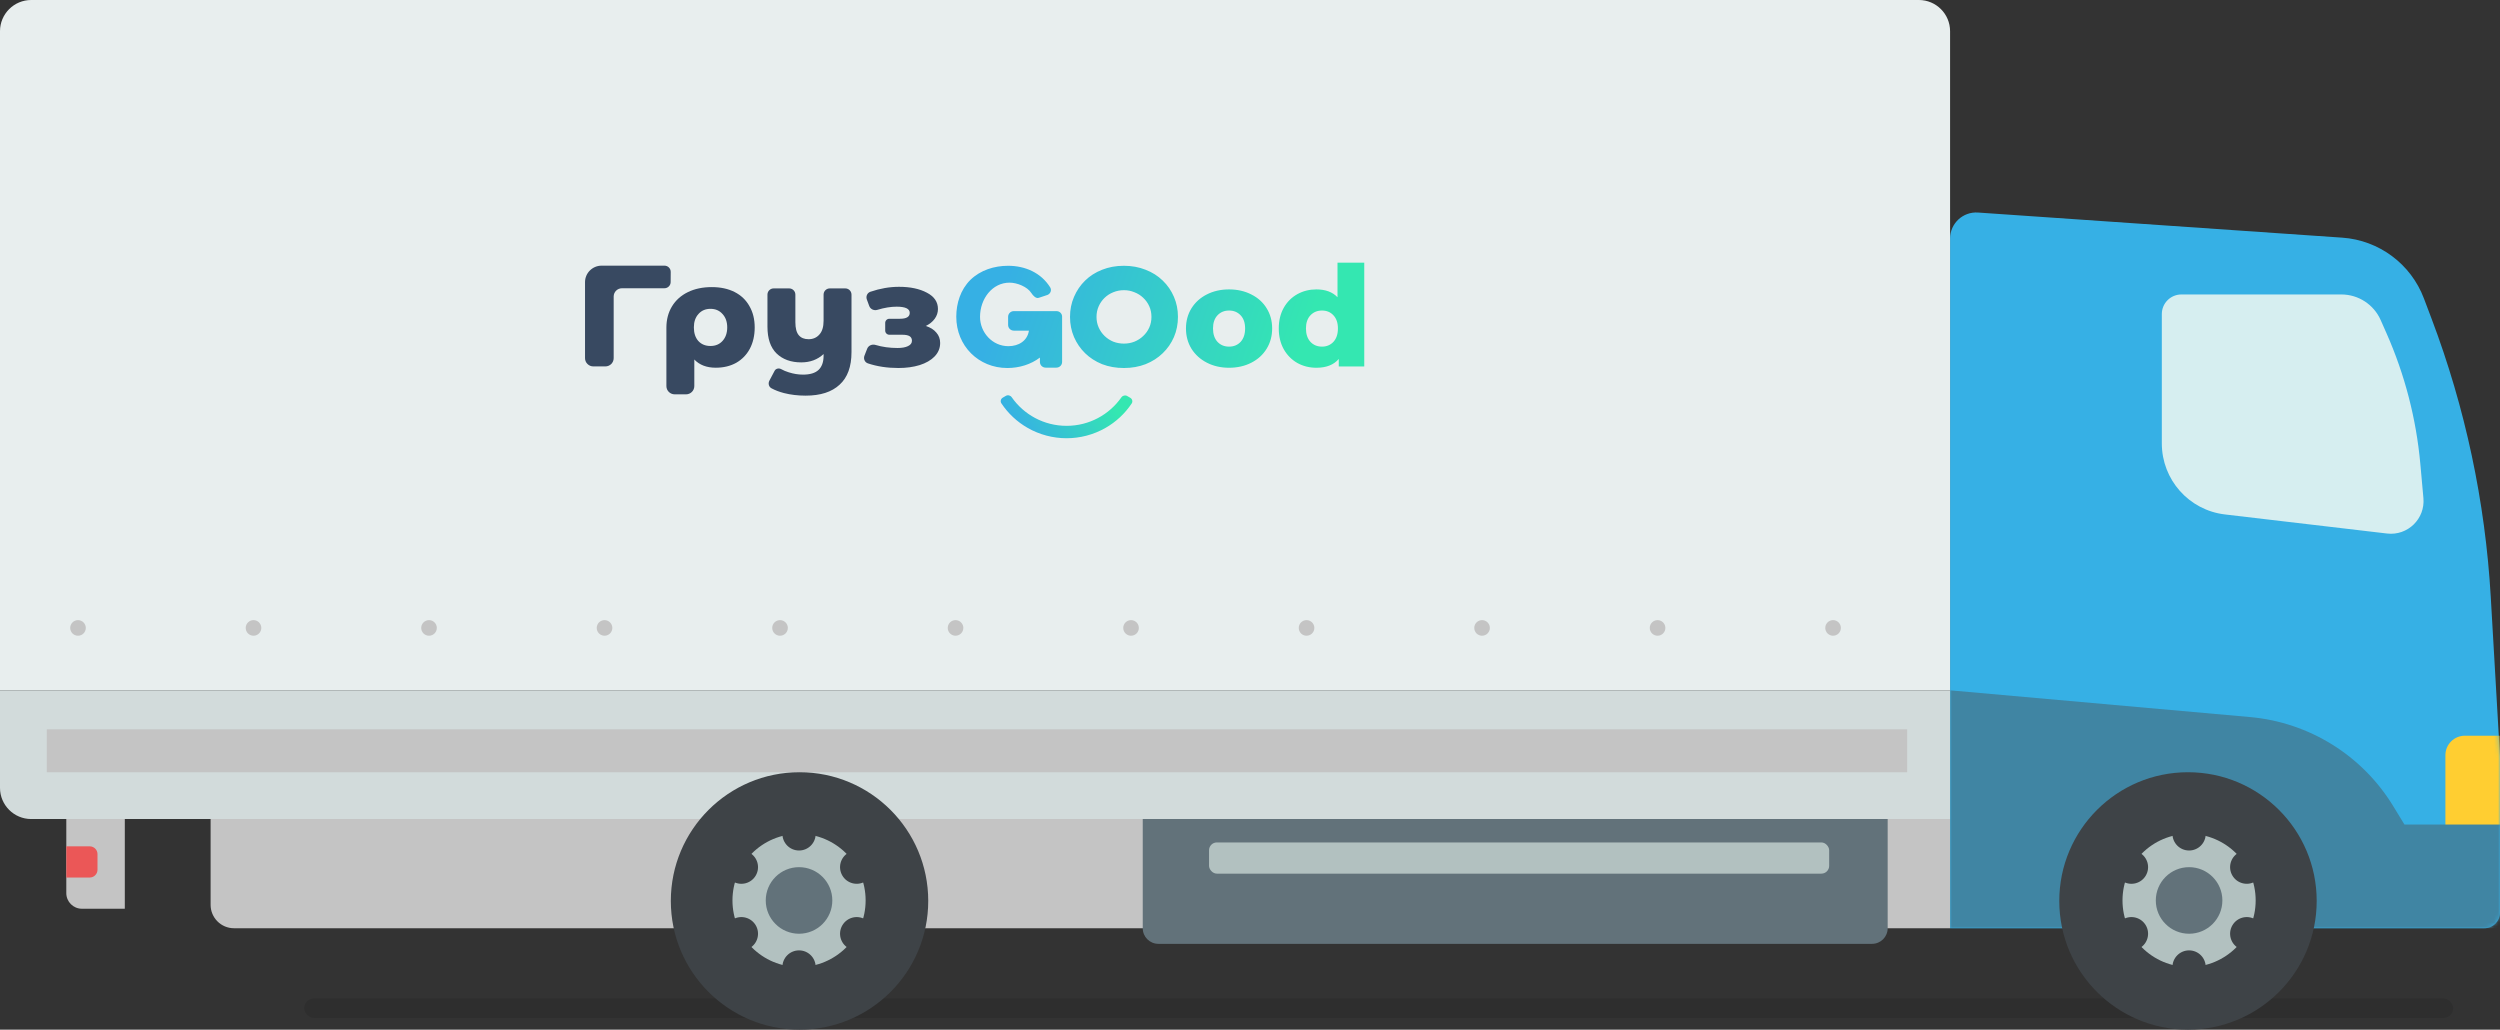
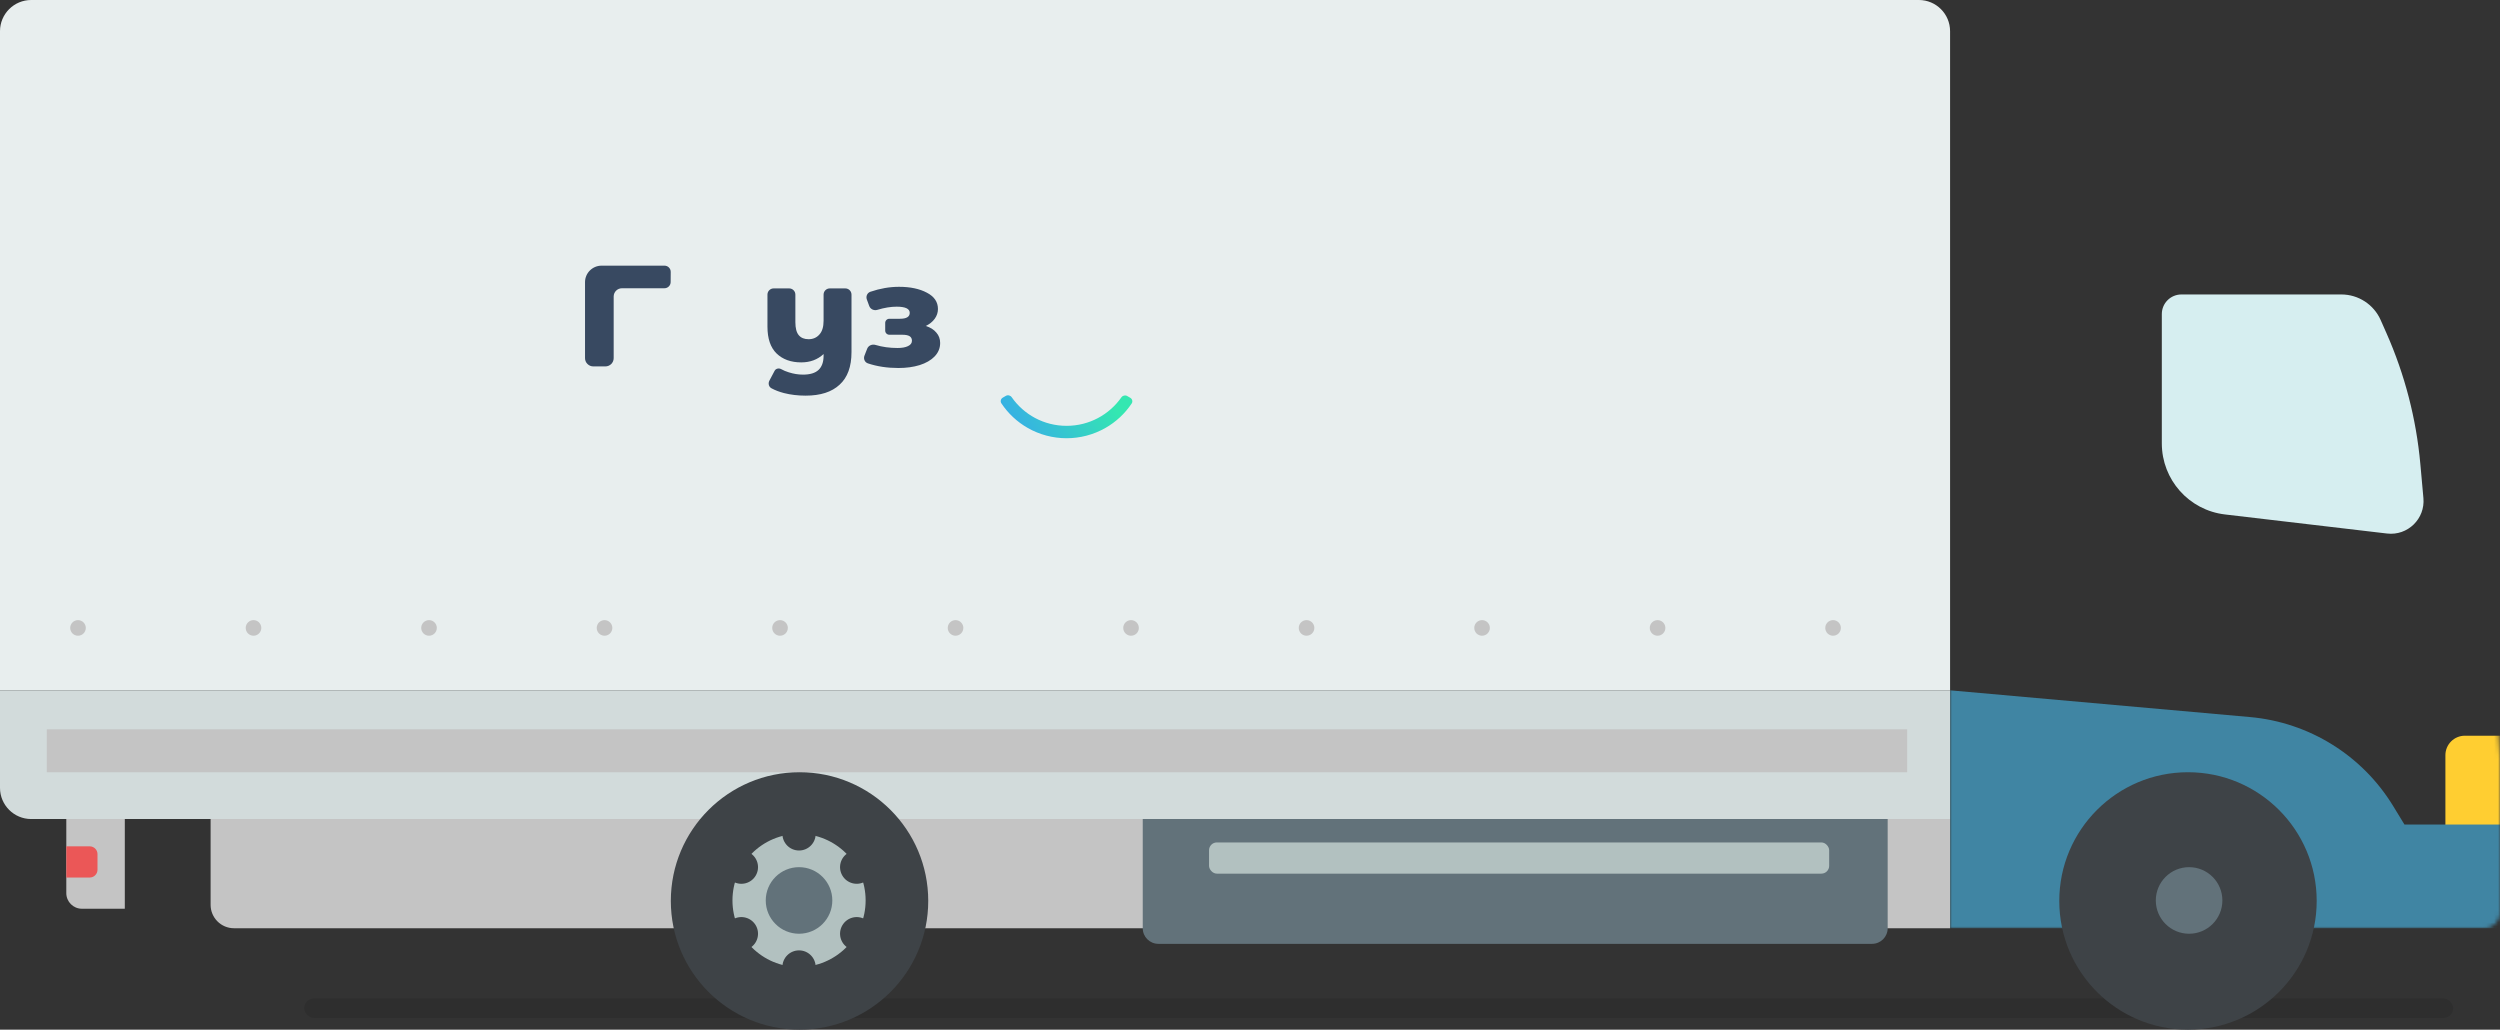
<svg xmlns="http://www.w3.org/2000/svg" width="641" height="264" viewBox="0 0 641 264" fill="none">
  <rect x="0" y="0" width="641" height="264" fill="#333333" stroke="none" />
  <rect opacity="0.1" x="78" y="256" width="551" height="5" rx="2.5" fill="black" />
-   <path d="M641 194.015V234C641 236.209 639.209 238 637 238H500V61.177C500 57.296 503.288 54.227 507.16 54.494L600.526 60.933C609.956 61.583 618.143 67.666 621.488 76.507L623.45 81.696C632.1 104.562 637.218 128.612 638.629 153.019L641 194.015Z" fill="#36B0E5" />
  <mask id="mask0_416_1984" style="mask-type:alpha" maskUnits="userSpaceOnUse" x="500" y="62" width="141" height="176">
    <path d="M641 194.015V234C641 236.209 639.209 238 637 238H500V65C500 63.343 501.343 62 503 62H599.287C609.346 62 618.354 68.224 621.913 77.632L623.45 81.696C632.1 104.562 637.218 128.612 638.629 153.019L641 194.015Z" fill="#36B0E5" />
  </mask>
  <g mask="url(#mask0_416_1984)">
    <path d="M642.919 188.634H632C629.239 188.634 627 190.873 627 193.634V213.317H642.919V188.634Z" fill="#FFCE31" />
    <path d="M613.606 206.663C605.678 193.667 592.054 185.203 576.89 183.852L500 177V238H652L652 211.406H616.5L613.606 206.663Z" fill="#4085A3" />
  </g>
  <path d="M621.364 127.726L620.574 118.96C619.532 107.398 616.605 96.084 611.909 85.468L610.403 82.062C608.638 78.073 604.687 75.5 600.324 75.5H559.315C556.54 75.5 554.291 77.749 554.291 80.524V113.696C554.291 122.993 561.249 130.819 570.483 131.905L612.046 136.795C617.327 137.416 621.842 133.022 621.364 127.726Z" fill="#D6EEF0" />
  <path d="M54 210H500V238H60C56.686 238 54 235.314 54 232V210Z" fill="#C4C4C4" />
  <path d="M32 210H17V229C17 231.209 18.791 233 21 233H32V210Z" fill="#C4C4C4" />
  <path d="M25 219C25 217.895 24.105 217 23 217H17L17 225H23C24.105 225 25 224.105 25 223V219Z" fill="#EB5757" />
  <circle cx="561" cy="231" r="33" fill="#3E4347" />
-   <circle cx="561.281" cy="230.873" r="17.071" fill="#B2C1C0" />
  <circle cx="561.283" cy="230.875" r="8.535" fill="#62727A" />
  <circle cx="561.282" cy="213.801" r="4.268" fill="#3E4347" />
  <circle cx="561.282" cy="247.944" r="4.268" fill="#3E4347" />
  <circle cx="576.067" cy="222.335" r="4.268" transform="rotate(60 576.067 222.335)" fill="#3E4347" />
  <circle cx="546.5" cy="239.407" r="4.268" transform="rotate(60 546.5 239.407)" fill="#3E4347" />
  <circle cx="576.068" cy="239.408" r="4.268" transform="rotate(120 576.068 239.408)" fill="#3E4347" />
  <circle cx="546.501" cy="222.337" r="4.268" transform="rotate(120 546.501 222.337)" fill="#3E4347" />
  <path d="M0 8C0 3.582 3.582 0 8 0H492C496.418 0 500 3.582 500 8V177H0V8Z" fill="#E8EEEE" />
  <path d="M171.955 72.331C171.949 73.203 171.235 73.908 170.357 73.908H159.476C158.3 73.908 157.346 74.855 157.346 76.024V91.834C157.346 93.002 156.392 93.95 155.216 93.95H152.13C150.954 93.95 150 93.002 150 91.834V72.345C150 70.008 151.907 68.113 154.26 68.113H170.374C171.261 68.113 171.977 68.83 171.972 69.71L171.955 72.331Z" fill="#384961" />
-   <path d="M182.505 73.612C184.74 73.612 186.686 74.031 188.344 74.867C190.001 75.704 191.27 76.91 192.149 78.485C193.053 80.035 193.505 81.856 193.505 83.947C193.505 86.014 193.09 87.835 192.262 89.41C191.433 90.96 190.265 92.166 188.758 93.027C187.251 93.864 185.506 94.282 183.522 94.282C181.186 94.282 179.353 93.581 178.022 92.178V98.994C178.022 100.163 177.068 101.11 175.892 101.11H172.994C171.818 101.11 170.864 100.163 170.864 98.994V84.021C170.864 81.954 171.341 80.133 172.296 78.558C173.25 76.984 174.606 75.766 176.364 74.904C178.122 74.043 180.169 73.612 182.505 73.612ZM182.166 88.709C183.446 88.709 184.476 88.278 185.255 87.417C186.058 86.531 186.46 85.374 186.46 83.947C186.46 82.52 186.058 81.376 185.255 80.515C184.476 79.629 183.446 79.186 182.166 79.186C180.885 79.186 179.855 79.629 179.077 80.515C178.298 81.376 177.909 82.52 177.909 83.947C177.909 85.399 178.285 86.556 179.039 87.417C179.817 88.278 180.86 88.709 182.166 88.709Z" fill="#384961" />
  <path d="M216.726 73.945C217.608 73.945 218.324 74.655 218.324 75.532V90.296C218.324 94.011 217.306 96.792 215.272 98.638C213.263 100.508 210.362 101.443 206.57 101.443C204.586 101.443 202.728 101.221 200.995 100.778C199.809 100.471 198.745 100.063 197.802 99.554C197.102 99.176 196.901 98.301 197.272 97.6L198.612 95.07C198.927 94.474 199.718 94.32 200.307 94.652C200.88 94.974 201.524 95.245 202.238 95.463C203.469 95.857 204.687 96.054 205.892 96.054C207.7 96.054 209.031 95.648 209.885 94.836C210.739 94.024 211.166 92.818 211.166 91.219V90.776C209.634 92.203 207.725 92.916 205.44 92.916C202.803 92.916 200.693 92.154 199.111 90.628C197.554 89.102 196.776 86.814 196.776 83.763V75.532C196.776 74.655 197.491 73.945 198.373 73.945H202.336C203.218 73.945 203.933 74.655 203.933 75.532V82.618C203.933 84.144 204.222 85.251 204.8 85.94C205.377 86.629 206.219 86.974 207.324 86.974C208.454 86.974 209.37 86.58 210.074 85.793C210.802 85.005 211.166 83.824 211.166 82.249V75.532C211.166 74.655 211.881 73.945 212.763 73.945H216.726Z" fill="#384961" />
  <path d="M237.364 83.578C238.544 83.947 239.448 84.513 240.076 85.276C240.729 86.014 241.055 86.9 241.055 87.934C241.055 89.262 240.578 90.419 239.624 91.403C238.695 92.363 237.414 93.101 235.782 93.618C234.174 94.11 232.366 94.356 230.357 94.356C227.49 94.356 224.881 93.96 222.53 93.169C221.715 92.895 221.336 91.99 221.648 91.193L222.345 89.408C222.669 88.579 223.615 88.183 224.472 88.44C226.217 88.964 228.104 89.225 230.131 89.225C231.261 89.225 232.153 89.066 232.805 88.746C233.484 88.426 233.823 87.971 233.823 87.38C233.823 86.839 233.622 86.445 233.22 86.199C232.818 85.953 232.203 85.83 231.374 85.83H228.031C227.443 85.83 226.966 85.356 226.966 84.772V82.791C226.966 82.206 227.443 81.733 228.031 81.733H230.734C232.416 81.733 233.258 81.228 233.258 80.219C233.258 79.161 232.14 78.632 229.905 78.632C228.391 78.632 226.739 78.903 224.949 79.446C224.101 79.703 223.178 79.287 222.873 78.459L222.257 76.782C221.963 75.981 222.357 75.086 223.168 74.808C225.641 73.962 228.087 73.539 230.508 73.539C233.396 73.539 235.781 74.043 237.665 75.052C239.549 76.036 240.49 77.427 240.49 79.223C240.49 80.133 240.214 80.97 239.662 81.733C239.109 82.496 238.343 83.111 237.364 83.578Z" fill="#384961" />
  <path d="M289.018 101.538C288.508 101.24 287.855 101.407 287.517 101.889C284.428 106.298 279.29 109.184 273.474 109.184C267.641 109.184 262.49 106.282 259.404 101.851C259.067 101.368 258.415 101.2 257.904 101.496L257.115 101.953C256.599 102.252 256.422 102.912 256.751 103.408C258.468 106 260.775 108.161 263.49 109.714C266.519 111.445 269.952 112.358 273.446 112.363C276.94 112.368 280.375 111.463 283.409 109.74C286.129 108.195 288.441 106.04 290.165 103.453C290.495 102.958 290.32 102.297 289.805 101.997L289.018 101.538Z" fill="url(#paint0_linear_416_1984)" />
-   <path fill-rule="evenodd" clip-rule="evenodd" d="M349.795 93.97V67.352H342.934V76.213C341.658 74.873 339.853 74.204 337.518 74.204C335.737 74.204 334.112 74.61 332.644 75.423C331.175 76.236 330.008 77.408 329.141 78.939C328.299 80.446 327.877 82.204 327.877 84.213C327.877 86.222 328.299 87.991 329.141 89.522C330.008 91.052 331.175 92.236 332.644 93.073C334.112 93.887 335.737 94.293 337.518 94.293C340.07 94.293 341.983 93.54 343.259 92.033V93.97H349.795ZM341.887 87.656C341.117 88.47 340.142 88.876 338.962 88.876C337.759 88.876 336.772 88.47 336.002 87.656C335.231 86.819 334.846 85.671 334.846 84.213C334.846 82.778 335.231 81.653 336.002 80.84C336.772 80.027 337.759 79.621 338.962 79.621C340.166 79.621 341.141 80.027 341.887 80.84C342.657 81.653 343.043 82.778 343.043 84.213C343.043 85.671 342.657 86.819 341.887 87.656ZM309.462 93.002C311.147 93.863 313.036 94.293 315.131 94.293C317.249 94.293 319.151 93.863 320.836 93.002C322.521 92.141 323.833 90.945 324.771 89.414C325.71 87.884 326.18 86.15 326.18 84.213C326.18 82.275 325.71 80.553 324.771 79.047C323.833 77.516 322.521 76.332 320.836 75.495C319.151 74.634 317.249 74.204 315.131 74.204C313.012 74.204 311.111 74.634 309.426 75.495C307.765 76.332 306.453 77.516 305.49 79.047C304.551 80.577 304.082 82.299 304.082 84.213C304.082 86.15 304.551 87.884 305.49 89.414C306.453 90.945 307.777 92.141 309.462 93.002ZM318.091 87.656C317.321 88.47 316.334 88.876 315.131 88.876C313.927 88.876 312.94 88.47 312.17 87.656C311.399 86.819 311.014 85.671 311.014 84.213C311.014 82.778 311.399 81.653 312.17 80.84C312.94 80.027 313.927 79.621 315.131 79.621C316.334 79.621 317.321 80.027 318.091 80.84C318.862 81.653 319.247 82.778 319.247 84.213C319.247 85.671 318.862 86.819 318.091 87.656ZM270.886 79.77H259.943C259.135 79.77 258.48 80.42 258.48 81.223V83.322C258.48 84.125 259.135 84.775 259.943 84.775H263.816C263.414 87.416 261.158 88.76 258.547 88.76C254.423 88.76 251.28 85.229 251.28 81.252C251.28 76.587 254.448 72.471 258.835 72.471C260.774 72.471 263.404 73.511 264.44 75.135C264.871 75.81 265.646 76.651 266.39 76.345L268.58 75.618C269.358 75.298 269.711 74.387 269.266 73.677C266.919 69.927 262.851 68.146 258.48 68.146C254.931 68.146 251.373 69.262 248.802 71.768C246.294 74.26 245.19 77.749 245.19 81.219C245.19 88.684 250.898 94.358 258.281 94.358C261.36 94.358 264.318 93.438 266.633 91.683V92.81C266.633 93.612 267.288 94.263 268.096 94.263H270.862C271.669 94.263 272.324 93.612 272.324 92.81V81.222C272.351 80.421 271.693 79.77 270.886 79.77ZM281.71 83.985C281.334 83.151 281.147 82.24 281.147 81.252C281.147 80.264 281.334 79.353 281.71 78.519C282.086 77.684 282.594 76.96 283.235 76.345C283.875 75.731 284.616 75.259 285.455 74.929C286.317 74.578 287.223 74.402 288.173 74.402C289.123 74.402 290.018 74.578 290.858 74.929C291.719 75.259 292.471 75.731 293.111 76.345C293.774 76.96 294.294 77.684 294.669 78.519C295.045 79.353 295.233 80.264 295.233 81.252C295.233 82.24 295.045 83.151 294.669 83.985C294.294 84.819 293.774 85.543 293.111 86.158C292.471 86.773 291.719 87.256 290.858 87.607C290.018 87.936 289.123 88.101 288.173 88.101C287.223 88.101 286.317 87.936 285.455 87.607C284.616 87.256 283.875 86.773 283.235 86.158C282.594 85.543 282.086 84.819 281.71 83.985ZM275.38 76.115C274.695 77.695 274.352 79.408 274.352 81.252C274.352 83.096 274.695 84.819 275.38 86.422C276.065 88.002 277.015 89.385 278.23 90.571C279.445 91.756 280.893 92.689 282.572 93.37C284.273 94.028 286.14 94.358 288.173 94.358C290.184 94.358 292.04 94.028 293.741 93.37C295.443 92.689 296.901 91.756 298.116 90.571C299.354 89.385 300.315 88.002 301 86.422C301.685 84.819 302.027 83.096 302.027 81.252C302.027 79.408 301.685 77.695 301 76.115C300.315 74.512 299.354 73.118 298.116 71.933C296.901 70.747 295.443 69.825 293.741 69.167C292.04 68.486 290.184 68.146 288.173 68.146C286.14 68.146 284.273 68.486 282.572 69.167C280.893 69.825 279.445 70.747 278.23 71.933C277.015 73.118 276.065 74.512 275.38 76.115Z" fill="url(#paint1_linear_416_1984)" />
  <path d="M0 177H500V210H8C3.582 210 0 206.418 0 202V177Z" fill="#D2DBDB" />
  <circle cx="65" cy="161" r="2" fill="#C4C4C4" />
  <circle cx="245" cy="161" r="2" fill="#C4C4C4" />
  <circle cx="425" cy="161" r="2" fill="#C4C4C4" />
  <circle cx="110" cy="161" r="2" fill="#C4C4C4" />
  <circle cx="290" cy="161" r="2" fill="#C4C4C4" />
  <circle cx="470" cy="161" r="2" fill="#C4C4C4" />
  <circle cx="155" cy="161" r="2" fill="#C4C4C4" />
  <circle cx="335" cy="161" r="2" fill="#C4C4C4" />
  <circle cx="20" cy="161" r="2" fill="#C4C4C4" />
  <circle cx="200" cy="161" r="2" fill="#C4C4C4" />
  <circle cx="380" cy="161" r="2" fill="#C4C4C4" />
  <rect x="12" y="187" width="477" height="11" fill="#C4C4C4" />
  <path d="M293 210H484V238C484 240.209 482.209 242 480 242H297C294.791 242 293 240.209 293 238V210Z" fill="#62727A" />
  <rect x="310" y="216" width="159" height="8" rx="2" fill="#B2C1C0" />
  <circle cx="205" cy="231" r="33" fill="#3E4347" />
  <circle cx="204.875" cy="230.873" r="17.071" fill="#B2C1C0" />
  <circle cx="204.872" cy="230.875" r="8.535" fill="#62727A" />
  <circle cx="204.874" cy="213.801" r="4.268" fill="#3E4347" />
  <circle cx="204.874" cy="247.944" r="4.268" fill="#3E4347" />
  <circle cx="219.658" cy="222.335" r="4.268" transform="rotate(60 219.658 222.335)" fill="#3E4347" />
  <circle cx="190.09" cy="239.407" r="4.268" transform="rotate(60 190.09 239.407)" fill="#3E4347" />
  <circle cx="219.659" cy="239.408" r="4.268" transform="rotate(120 219.659 239.408)" fill="#3E4347" />
  <circle cx="190.089" cy="222.337" r="4.268" transform="rotate(120 190.089 222.337)" fill="#3E4347" />
  <defs>
    <linearGradient id="paint0_linear_416_1984" x1="284.988" y1="103.425" x2="265.497" y2="116.788" gradientUnits="userSpaceOnUse">
      <stop stop-color="#34E7B1" />
      <stop offset="1" stop-color="#36B0E4" />
    </linearGradient>
    <linearGradient id="paint1_linear_416_1984" x1="339.332" y1="71.957" x2="266.046" y2="47.784" gradientUnits="userSpaceOnUse">
      <stop stop-color="#34E7B1" />
      <stop offset="1" stop-color="#36B0E4" />
    </linearGradient>
  </defs>
</svg>